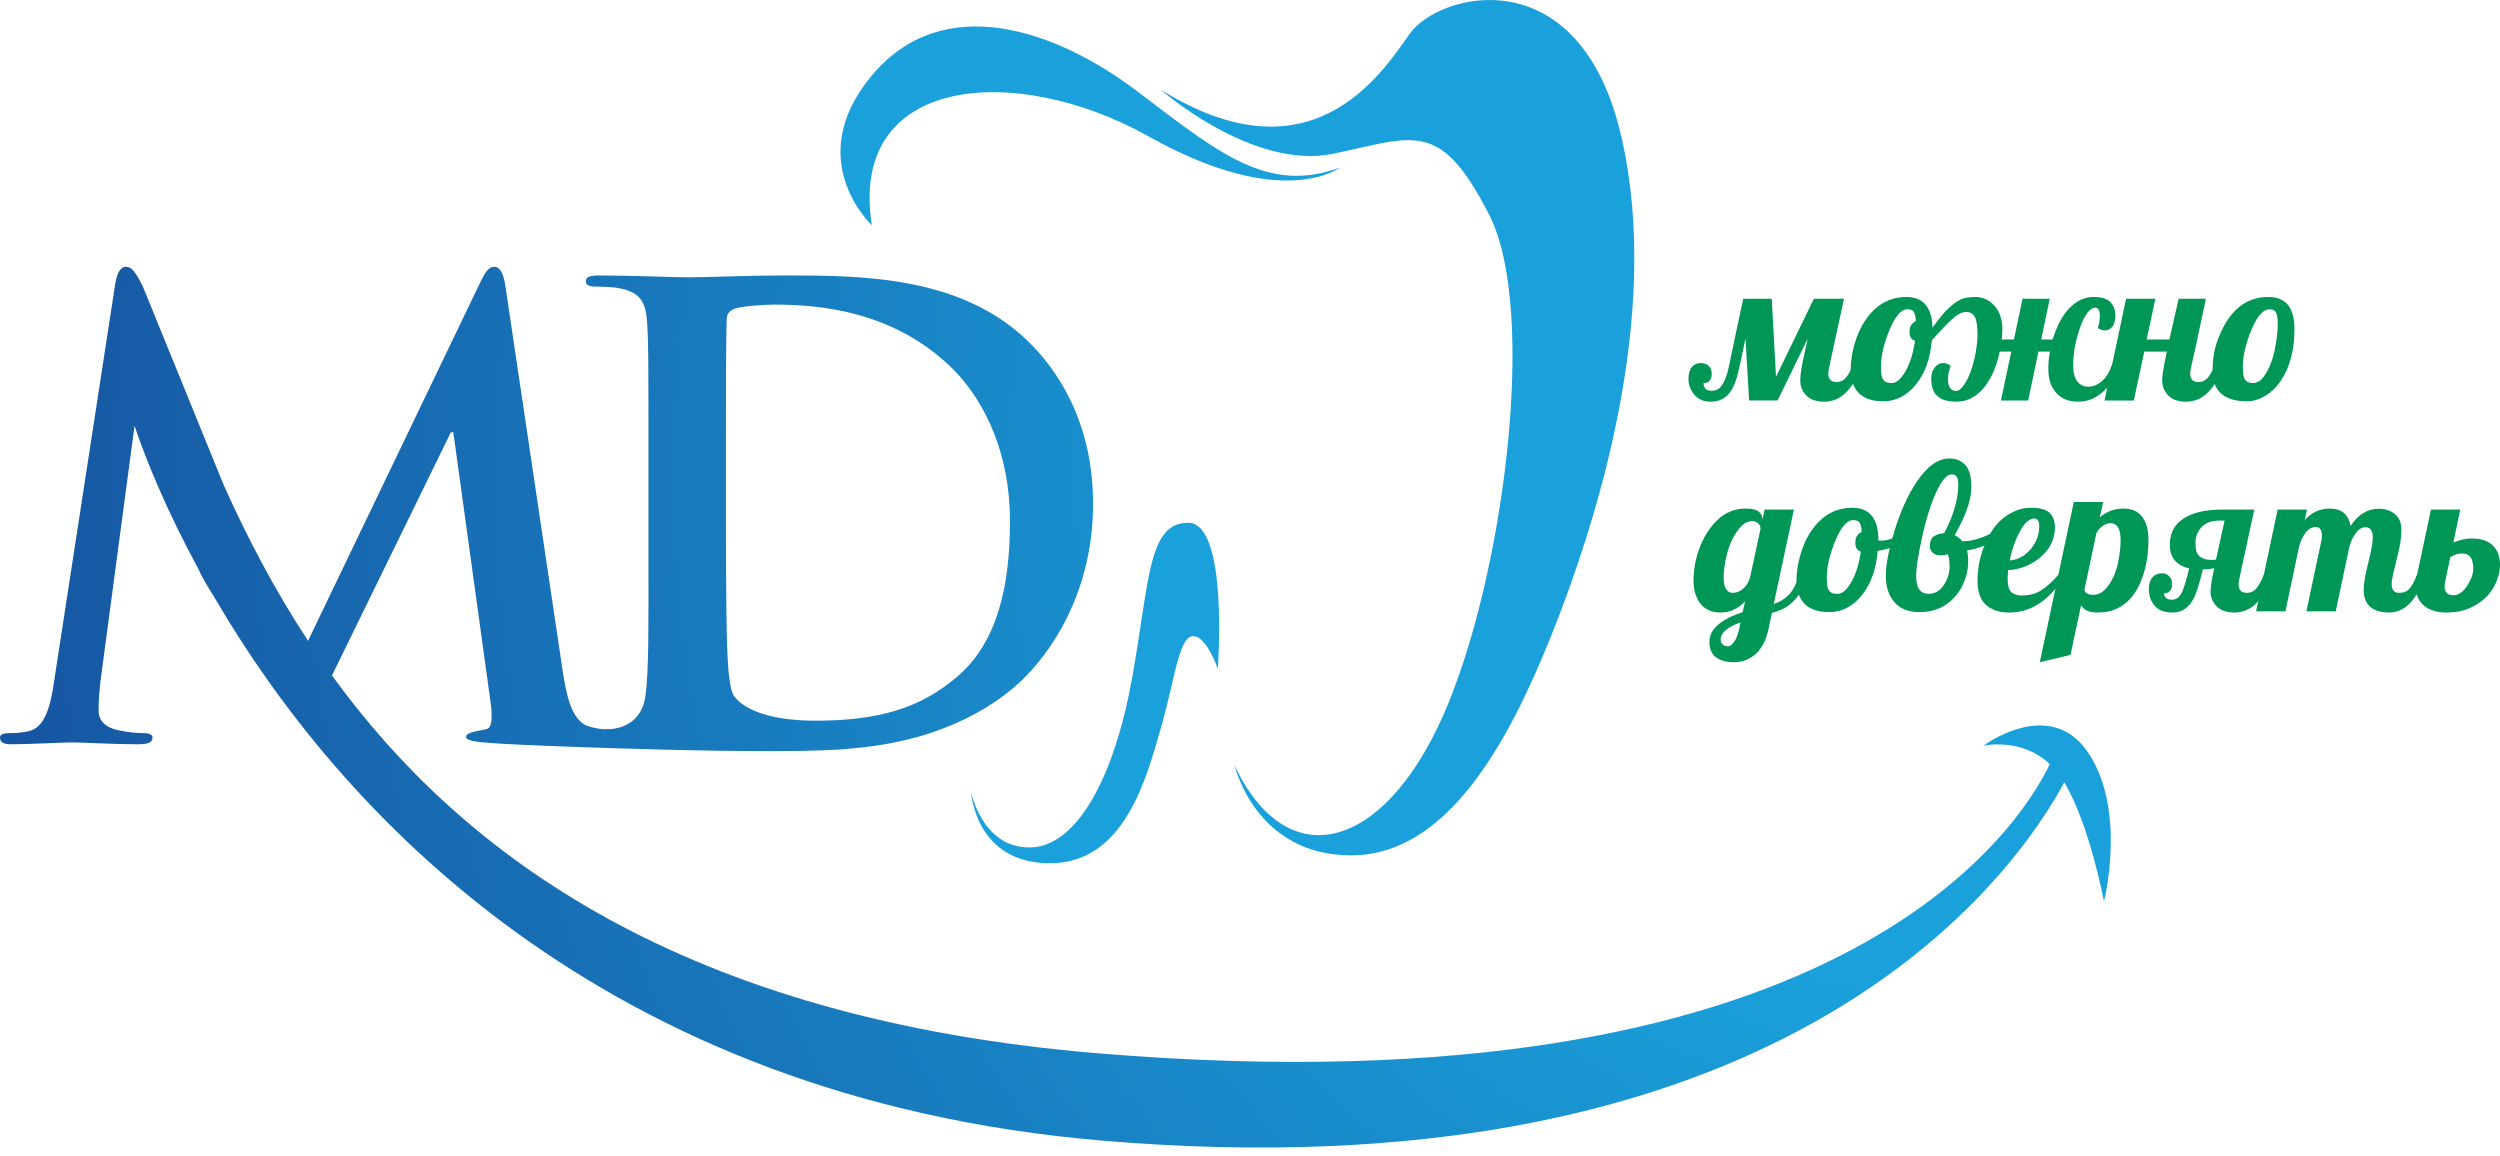
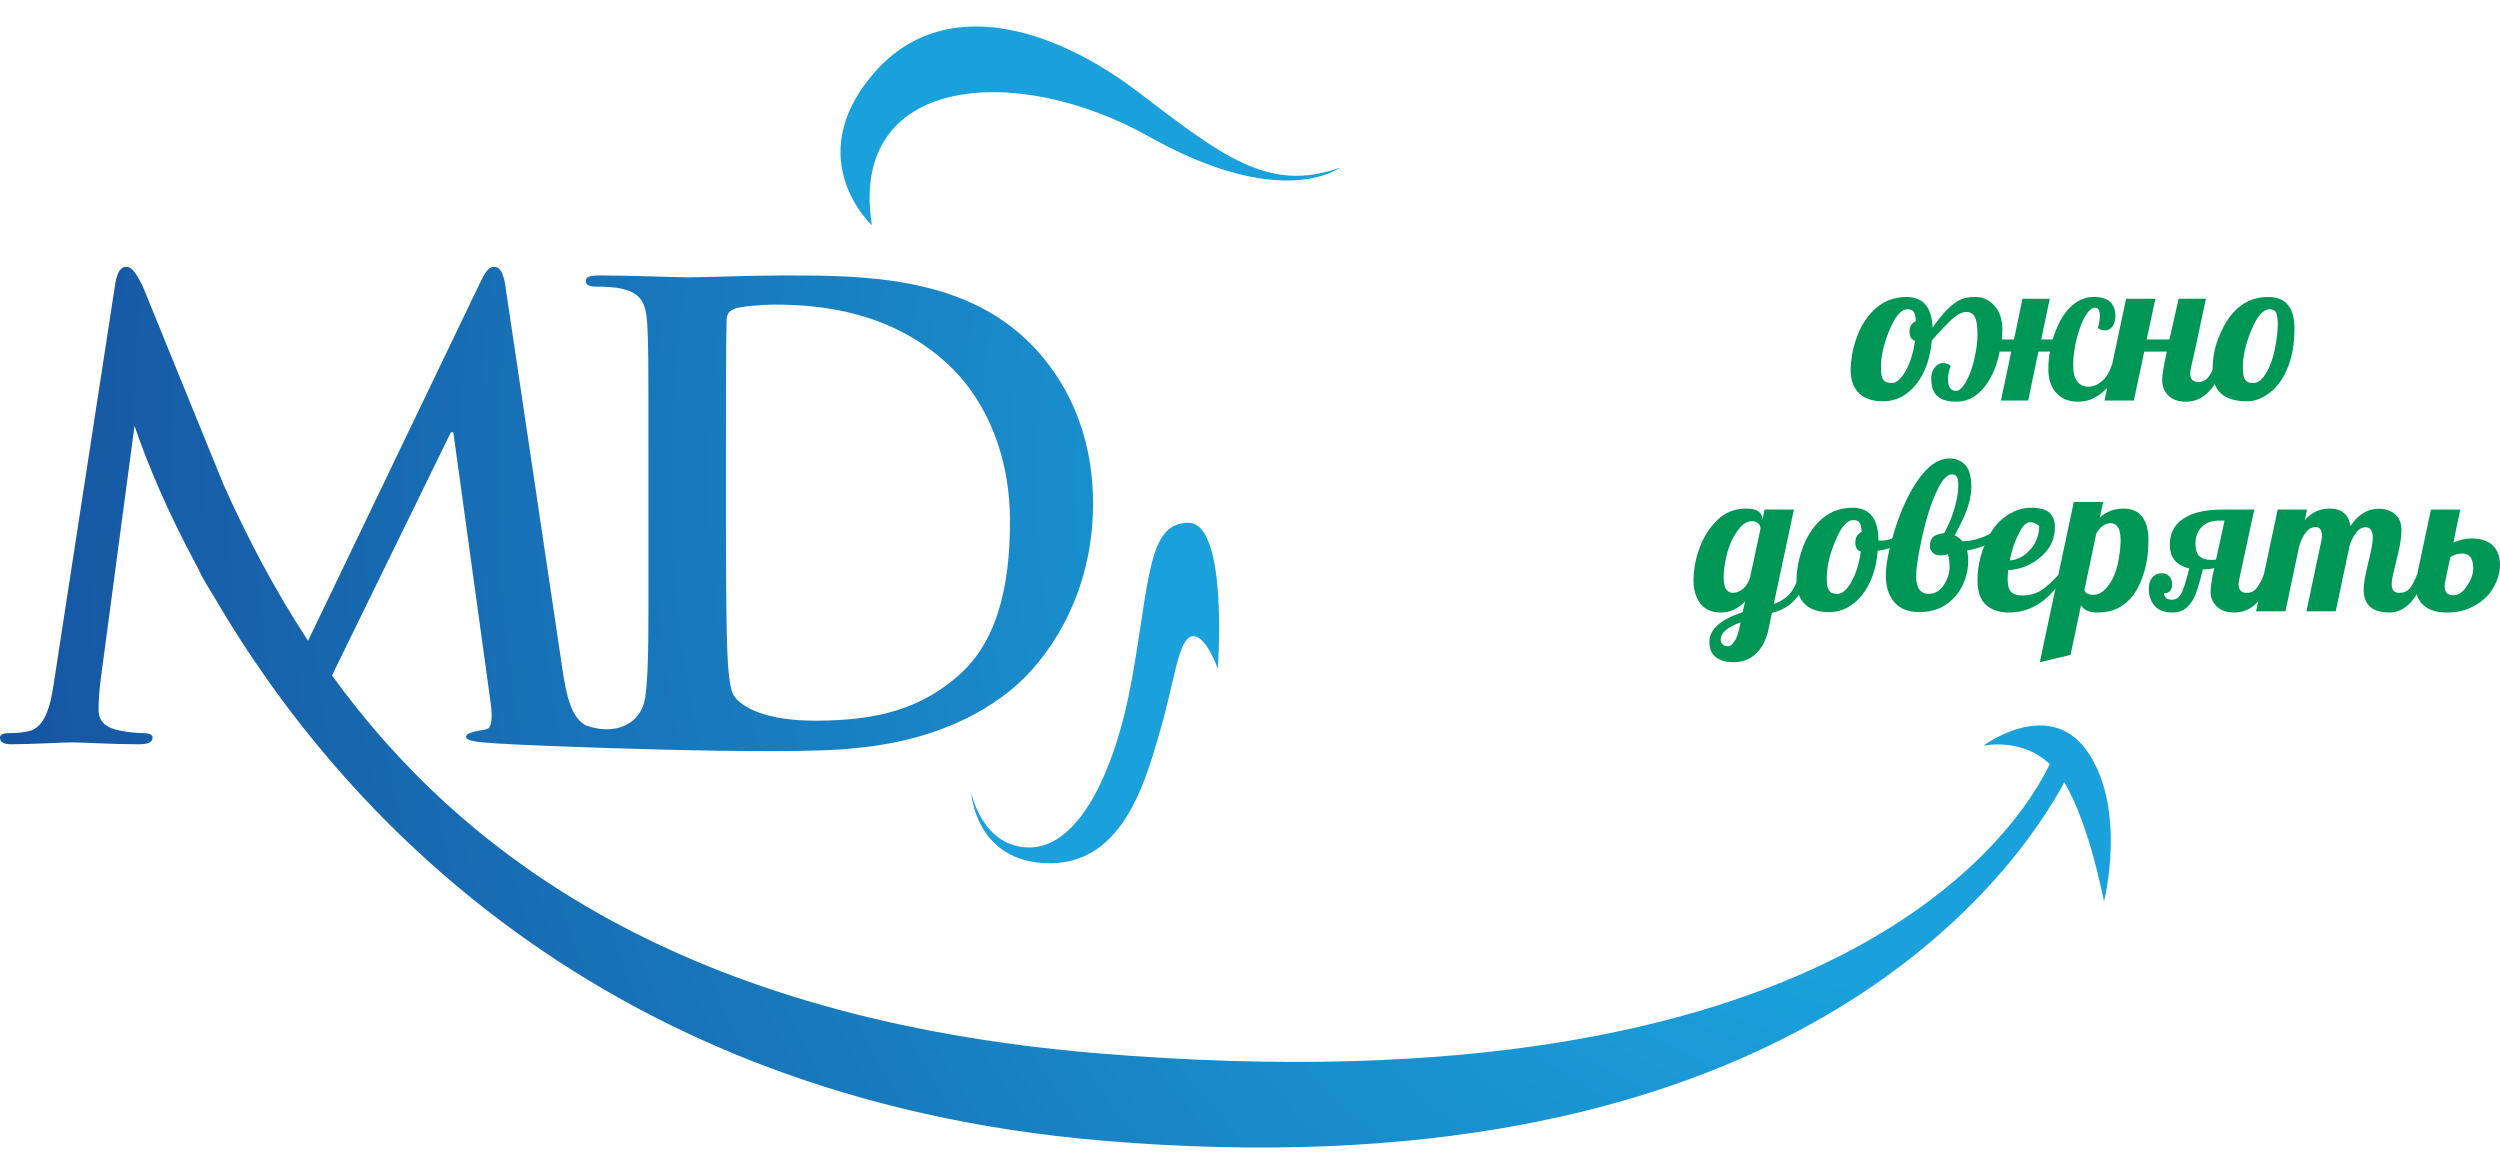
<svg xmlns="http://www.w3.org/2000/svg" width="106" height="49" viewBox="0 0 106 49" fill="none">
  <path fill-rule="evenodd" clip-rule="evenodd" d="M20.377 11.942L13.061 27.17C11.613 24.964 10.454 22.726 9.485 20.565L6.048 12.127C5.705 11.443 5.548 11.312 5.337 11.312C5.127 11.312 4.969 11.548 4.892 11.995L2.288 28.927C2.155 29.821 1.946 30.846 1.209 31.005C0.815 31.083 0.631 31.083 0.421 31.083C0.159 31.083 0 31.136 0 31.267C0 31.504 0.21 31.557 0.473 31.557C1.315 31.557 2.577 31.478 3.076 31.478C3.55 31.478 4.733 31.557 5.838 31.557C6.232 31.557 6.468 31.504 6.468 31.267C6.468 31.136 6.283 31.083 6.075 31.083C5.81 31.083 5.442 31.057 4.969 30.952C4.524 30.846 4.18 30.61 4.18 30.111C4.18 29.69 4.207 29.348 4.261 28.875L5.704 18.056C6.2 19.521 7.072 21.666 8.427 24.152C8.442 24.189 8.457 24.222 8.467 24.247C8.537 24.409 8.786 24.845 9.139 25.41C14.35 34.309 25.455 46.563 46.738 48.363C74.2 50.687 84.515 38.574 87.433 33.344C87.469 33.282 87.495 33.224 87.522 33.167C88.594 34.933 89.209 38.223 89.209 38.223C89.209 38.223 90.18 34.404 88.561 31.944C86.942 29.484 84.093 31.62 84.093 31.62C84.093 31.62 85.697 31.251 86.912 32.398C85.601 35.124 77.95 47.263 46.572 44.662C28.985 43.204 19.615 36.281 14.076 28.639L19.116 18.331H19.221L20.799 29.769C20.903 30.505 20.824 30.846 20.666 30.9C20.482 30.978 19.761 31.012 19.761 31.242C19.761 31.471 20.592 31.478 21.197 31.53C22.178 31.604 33.491 32.064 36.205 31.725C40.119 31.384 42.404 29.79 43.479 28.69C44.953 27.192 46.346 24.668 46.346 21.355C46.346 18.226 45.111 16.044 43.794 14.677C40.93 11.679 36.539 11.679 33.253 11.679C31.675 11.679 30.018 11.758 29.203 11.758C28.468 11.758 26.811 11.679 25.417 11.679C25.024 11.679 24.838 11.733 24.838 11.916C24.838 12.1 24.996 12.153 25.286 12.153C25.653 12.153 26.1 12.179 26.311 12.231C27.179 12.415 27.389 12.836 27.442 13.73C27.494 14.571 27.494 15.308 27.494 19.305V23.932C27.494 26.351 27.517 28.431 27.364 29.532C27.184 30.811 25.958 31.183 24.818 30.746C24.251 30.412 24.027 29.65 23.823 28.217L21.428 12.127C21.351 11.575 21.192 11.312 20.954 11.312C20.719 11.312 20.587 11.521 20.377 11.942ZM31.122 29.506C30.913 29.217 30.86 28.164 30.834 27.507C30.808 27.007 30.78 24.983 30.78 22.195V18.884C30.78 16.807 30.78 14.519 30.808 13.625C30.808 13.336 30.885 13.204 31.122 13.1C31.333 12.995 32.307 12.915 32.831 12.915C34.883 12.915 37.88 13.231 40.299 15.545C41.428 16.622 42.823 18.778 42.823 22.117C42.823 24.826 42.295 27.218 40.614 28.665C39.037 30.031 37.248 30.557 34.568 30.557C32.49 30.557 31.465 30.005 31.122 29.506Z" fill="url(#paint0_radial_44_47)" />
-   <path d="M78.953 15.435C78.59 16.5 78.055 17.032 77.347 17.032C77.015 17.032 76.763 16.945 76.588 16.771C76.417 16.594 76.331 16.381 76.331 16.135C76.331 15.887 76.391 15.5 76.512 14.972L76.648 14.356L75.37 16.981H74.161L74.009 14.348L73.896 14.891C73.825 15.237 73.758 15.543 73.693 15.808C73.628 16.073 73.549 16.296 73.453 16.476C73.253 16.847 72.948 17.032 72.538 17.032C72.235 17.032 72 16.931 71.835 16.729C71.672 16.529 71.591 16.314 71.591 16.084C71.591 15.854 71.637 15.681 71.731 15.566C71.826 15.45 71.948 15.393 72.1 15.393C72.251 15.393 72.369 15.434 72.451 15.517C72.535 15.6 72.577 15.711 72.577 15.85C72.577 15.989 72.541 16.092 72.471 16.158C72.401 16.224 72.321 16.251 72.231 16.24C72.225 16.304 72.245 16.376 72.29 16.453C72.335 16.53 72.431 16.569 72.579 16.569C72.726 16.569 72.847 16.518 72.941 16.417C73.035 16.315 73.112 16.183 73.173 16.018C73.233 15.854 73.284 15.667 73.325 15.456C73.365 15.245 73.409 15.029 73.457 14.807L73.912 12.666H75.122L75.303 15.978L76.909 12.666H78.186C77.851 14.223 77.656 15.121 77.602 15.361C77.547 15.601 77.52 15.759 77.52 15.835C77.52 16.077 77.635 16.198 77.865 16.198C78.04 16.198 78.178 16.13 78.282 15.995C78.387 15.864 78.489 15.677 78.59 15.435H78.953Z" fill="#009756" />
  <path d="M81.195 14.444C81.04 14.405 80.963 14.278 80.963 14.061C80.963 13.845 81.053 13.696 81.233 13.614C81.222 13.432 81.193 13.302 81.146 13.226C81.1 13.151 81.009 13.113 80.875 13.113C80.611 13.113 80.358 13.404 80.116 13.988C79.874 14.57 79.753 15.088 79.753 15.541C79.753 15.818 79.779 15.995 79.829 16.069C79.88 16.144 79.933 16.191 79.989 16.21C80.045 16.23 80.121 16.24 80.217 16.24C80.413 16.24 80.609 16.067 80.803 15.721C80.997 15.376 81.127 14.95 81.195 14.444ZM89.033 13.399C89.033 13.164 88.967 13.046 88.835 13.046C88.616 13.046 88.403 13.325 88.195 13.884C88.001 14.44 87.904 14.975 87.904 15.49C87.904 15.805 87.963 16.034 88.081 16.179C88.199 16.323 88.356 16.396 88.551 16.396C88.746 16.396 88.936 16.317 89.12 16.162C89.304 16.006 89.451 15.764 89.56 15.435H89.922C89.67 16.151 89.275 16.639 88.738 16.898C88.548 16.987 88.338 17.032 88.111 17.032C87.717 17.032 87.409 16.908 87.186 16.659C86.962 16.41 86.85 16.078 86.85 15.663C86.85 15.376 86.873 15.125 86.918 14.908H86.429L85.995 16.982H84.84L85.278 14.908H84.786C84.67 15.49 84.469 15.972 84.183 16.354C83.843 16.806 83.431 17.032 82.948 17.032C82.386 17.032 82.049 16.84 81.936 16.455C81.903 16.346 81.886 16.201 81.886 16.023C81.886 15.844 81.936 15.695 82.038 15.574C82.139 15.454 82.253 15.393 82.381 15.393C82.509 15.393 82.618 15.434 82.707 15.515C82.632 15.723 82.593 15.912 82.593 16.084C82.593 16.255 82.626 16.381 82.689 16.459C82.752 16.538 82.834 16.577 82.935 16.577C83.036 16.577 83.144 16.497 83.26 16.337C83.375 16.177 83.475 15.978 83.561 15.741C83.647 15.503 83.715 15.241 83.768 14.952C83.819 14.665 83.846 14.414 83.846 14.2C83.846 13.829 83.807 13.575 83.732 13.435C83.656 13.296 83.533 13.226 83.362 13.226C83.193 13.226 82.996 13.327 82.773 13.528C82.55 13.729 82.266 14.026 81.924 14.419H81.911C81.844 15.206 81.618 15.835 81.233 16.308C80.848 16.779 80.387 17.015 79.85 17.015C79.187 17.015 78.76 16.771 78.569 16.282C78.501 16.11 78.468 15.921 78.468 15.713C78.468 15.505 78.486 15.294 78.521 15.079C78.556 14.864 78.611 14.643 78.687 14.415C78.859 13.901 79.107 13.484 79.433 13.164C79.821 12.782 80.287 12.591 80.832 12.591C81.54 12.591 81.91 13.025 81.941 13.893C82.458 13.143 82.921 12.723 83.331 12.632C83.461 12.604 83.6 12.591 83.749 12.591C84.069 12.591 84.341 12.715 84.564 12.963C84.788 13.212 84.899 13.544 84.899 13.96C84.899 14.095 84.891 14.24 84.874 14.394H85.392L85.755 12.666H86.909L86.547 14.394H87.032C87.285 13.562 87.662 13.012 88.165 12.742C88.354 12.641 88.55 12.591 88.755 12.591C89.107 12.591 89.35 12.666 89.486 12.818C89.623 12.97 89.691 13.155 89.691 13.374C89.691 13.594 89.647 13.754 89.56 13.857C89.473 13.96 89.372 14.01 89.257 14.01C89.142 14.01 89.039 13.977 88.949 13.909C89.005 13.713 89.033 13.543 89.033 13.399Z" fill="#009756" />
  <path d="M91.675 16.118C91.675 15.921 91.741 15.518 91.874 14.908H90.917L90.475 16.982H89.231L90.146 12.666H91.389L91.018 14.394H91.983L92.375 12.666H93.53L93.075 14.807L92.923 15.473C92.883 15.638 92.864 15.759 92.864 15.835C92.864 16.077 92.979 16.198 93.209 16.198C93.384 16.198 93.523 16.13 93.627 15.995C93.731 15.864 93.833 15.677 93.934 15.435H94.297C93.934 16.5 93.4 17.032 92.691 17.032C92.36 17.032 92.108 16.945 91.937 16.771C91.763 16.594 91.675 16.376 91.675 16.118Z" fill="#009756" />
  <path d="M95.54 16.24C95.692 16.24 95.834 16.157 95.966 15.991C96.227 15.648 96.406 15.164 96.501 14.537C96.552 14.24 96.577 13.98 96.577 13.758C96.577 13.536 96.555 13.373 96.512 13.269C96.468 13.165 96.375 13.113 96.232 13.113C95.959 13.113 95.702 13.404 95.461 13.988C95.219 14.57 95.098 15.088 95.098 15.541C95.098 15.818 95.123 15.995 95.174 16.069C95.224 16.144 95.277 16.191 95.333 16.21C95.39 16.23 95.459 16.24 95.54 16.24ZM95.275 17.015C94.789 17.015 94.424 16.907 94.179 16.691C93.935 16.474 93.813 16.151 93.813 15.72C93.813 15.288 93.867 14.906 93.977 14.571C94.418 13.251 95.151 12.591 96.177 12.591C96.916 12.591 97.285 13.041 97.285 13.943C97.285 14.845 97.09 15.582 96.699 16.155C96.514 16.425 96.293 16.636 96.038 16.788C95.782 16.94 95.528 17.015 95.275 17.015Z" fill="#009756" />
  <path d="M74.646 22.419C74.646 22.289 74.585 22.195 74.465 22.136C74.419 22.111 74.362 22.099 74.292 22.099C74.109 22.099 73.942 22.184 73.79 22.355C73.424 22.768 73.196 23.361 73.103 24.134C73.089 24.252 73.082 24.377 73.082 24.509C73.082 24.765 73.135 24.943 73.242 25.044C73.304 25.106 73.38 25.137 73.47 25.137C73.63 25.137 73.779 25.076 73.917 24.954C74.054 24.831 74.151 24.668 74.207 24.462L74.646 22.419ZM73.798 26.389C73.236 26.591 72.956 26.835 72.956 27.122C72.956 27.237 73.01 27.323 73.12 27.379C73.157 27.396 73.21 27.404 73.28 27.404C73.35 27.404 73.432 27.342 73.525 27.216C73.617 27.092 73.692 26.898 73.748 26.637L73.798 26.389ZM73.993 25.499C73.692 25.814 73.346 25.971 72.956 25.971C72.433 25.971 72.082 25.725 71.902 25.234C71.838 25.057 71.805 24.855 71.805 24.629C71.805 24.403 71.825 24.177 71.864 23.951C71.904 23.724 71.964 23.499 72.045 23.274C72.225 22.779 72.482 22.371 72.816 22.048C73.151 21.725 73.554 21.563 74.026 21.563C74.273 21.563 74.452 21.604 74.562 21.688C74.671 21.77 74.725 21.875 74.725 22.001V22.052L74.818 21.605H76.062L75.207 25.609C75.468 25.522 75.683 25.389 75.853 25.211C76.023 25.032 76.17 24.753 76.293 24.374H76.656C76.437 25.116 76.065 25.605 75.543 25.841C75.4 25.905 75.262 25.955 75.13 25.988L74.999 26.612C74.89 27.165 74.671 27.565 74.342 27.809C74.1 27.988 73.824 28.078 73.512 28.078C73.201 28.078 72.95 28.009 72.762 27.872C72.573 27.734 72.479 27.514 72.479 27.21C72.479 26.685 72.948 26.266 73.886 25.955L73.993 25.499Z" fill="#009756" />
  <path d="M78.898 23.384C78.743 23.344 78.666 23.217 78.666 23C78.666 22.784 78.755 22.635 78.936 22.553C78.925 22.371 78.896 22.241 78.849 22.166C78.803 22.09 78.712 22.052 78.578 22.052C78.313 22.052 78.06 22.343 77.819 22.927C77.577 23.509 77.456 24.027 77.456 24.48C77.456 24.757 77.481 24.934 77.532 25.008C77.583 25.083 77.636 25.13 77.692 25.149C77.748 25.169 77.824 25.179 77.92 25.179C78.116 25.179 78.312 25.006 78.506 24.66C78.7 24.315 78.83 23.89 78.898 23.384ZM81.144 22.642C80.796 23.008 80.286 23.246 79.614 23.358C79.547 24.145 79.321 24.774 78.936 25.247C78.551 25.718 78.09 25.954 77.553 25.954C76.89 25.954 76.463 25.71 76.272 25.221C76.204 25.05 76.171 24.86 76.171 24.652C76.171 24.444 76.188 24.233 76.224 24.018C76.259 23.803 76.314 23.582 76.39 23.354C76.561 22.84 76.81 22.423 77.136 22.103C77.524 21.721 77.99 21.529 78.535 21.529C79.274 21.529 79.644 21.989 79.644 22.908V22.916C79.671 22.921 79.719 22.924 79.787 22.924C79.941 22.924 80.141 22.875 80.383 22.777C80.626 22.678 80.855 22.555 81.068 22.406L81.144 22.642Z" fill="#009756" />
  <path d="M81.245 24.429C81.245 24.929 81.421 25.179 81.772 25.179C82.039 25.179 82.254 25.054 82.417 24.804C82.58 24.554 82.662 24.299 82.662 24.039C82.662 23.779 82.636 23.599 82.585 23.498C82.496 23.531 82.387 23.548 82.261 23.548C82.135 23.548 82.03 23.511 81.949 23.436C81.868 23.362 81.827 23.268 81.827 23.156C81.827 22.965 81.879 22.829 81.985 22.749C82.09 22.669 82.238 22.622 82.43 22.608C82.694 22.131 82.877 21.628 82.981 21.099C83.015 20.919 83.032 20.745 83.032 20.575C83.032 20.405 83.01 20.286 82.965 20.216C82.92 20.148 82.849 20.113 82.754 20.113C82.577 20.113 82.391 20.296 82.198 20.661C81.877 21.268 81.603 22.17 81.376 23.367C81.289 23.825 81.245 24.179 81.245 24.429ZM83.403 23.341C83.434 23.439 83.45 23.607 83.45 23.841C83.45 24.076 83.403 24.324 83.31 24.587C83.217 24.849 83.083 25.082 82.906 25.285C82.518 25.731 82.014 25.954 81.393 25.954C80.918 25.954 80.56 25.814 80.32 25.533C80.08 25.252 79.96 24.879 79.96 24.414C79.96 23.949 80.076 23.332 80.31 22.562C80.562 21.724 80.879 21.019 81.257 20.446C81.702 19.775 82.17 19.439 82.662 19.439C82.931 19.439 83.152 19.53 83.325 19.711C83.498 19.892 83.584 20.206 83.584 20.653C83.584 21.099 83.428 21.631 83.116 22.246L82.881 22.693C83.004 22.755 83.112 22.84 83.205 22.949C83.584 22.949 84.001 22.833 84.456 22.6C84.582 22.535 84.692 22.47 84.785 22.406L84.866 22.642C84.528 22.996 84.041 23.229 83.403 23.341Z" fill="#009756" />
-   <path d="M86.463 22.297C86.463 22.088 86.391 21.985 86.248 21.985C86.037 21.99 85.834 22.176 85.637 22.543C85.44 22.91 85.298 23.316 85.211 23.763C85.543 23.741 85.835 23.586 86.086 23.299C86.337 23.013 86.463 22.678 86.463 22.297ZM87.567 24.374C86.921 25.439 86.13 25.971 85.195 25.971C84.784 25.971 84.457 25.865 84.212 25.653C83.968 25.441 83.846 25.091 83.846 24.602C83.846 23.945 84.013 23.308 84.347 22.693C84.603 22.224 84.952 21.889 85.393 21.69C85.62 21.583 85.856 21.529 86.1 21.529C86.499 21.529 86.77 21.605 86.914 21.755C87.057 21.905 87.129 22.105 87.129 22.355C87.129 22.847 86.931 23.265 86.535 23.609C86.139 23.953 85.675 24.143 85.144 24.176C85.13 24.339 85.123 24.454 85.123 24.521C85.123 24.817 85.175 25.011 85.279 25.105C85.383 25.2 85.529 25.247 85.717 25.247C86.048 25.247 86.327 25.173 86.554 25.025C86.78 24.878 87.019 24.661 87.272 24.374H87.567Z" fill="#009756" />
+   <path d="M86.463 22.297C86.037 21.99 85.834 22.176 85.637 22.543C85.44 22.91 85.298 23.316 85.211 23.763C85.543 23.741 85.835 23.586 86.086 23.299C86.337 23.013 86.463 22.678 86.463 22.297ZM87.567 24.374C86.921 25.439 86.13 25.971 85.195 25.971C84.784 25.971 84.457 25.865 84.212 25.653C83.968 25.441 83.846 25.091 83.846 24.602C83.846 23.945 84.013 23.308 84.347 22.693C84.603 22.224 84.952 21.889 85.393 21.69C85.62 21.583 85.856 21.529 86.1 21.529C86.499 21.529 86.77 21.605 86.914 21.755C87.057 21.905 87.129 22.105 87.129 22.355C87.129 22.847 86.931 23.265 86.535 23.609C86.139 23.953 85.675 24.143 85.144 24.176C85.13 24.339 85.123 24.454 85.123 24.521C85.123 24.817 85.175 25.011 85.279 25.105C85.383 25.2 85.529 25.247 85.717 25.247C86.048 25.247 86.327 25.173 86.554 25.025C86.78 24.878 87.019 24.661 87.272 24.374H87.567Z" fill="#009756" />
  <path d="M89.914 22.899C89.914 22.422 89.77 22.183 89.48 22.183C89.381 22.183 89.278 22.218 89.171 22.288C89.062 22.358 88.967 22.465 88.886 22.608L88.376 25.023C88.427 25.155 88.549 25.221 88.744 25.221C88.94 25.221 89.115 25.14 89.269 24.977C89.57 24.656 89.764 24.198 89.851 23.603C89.893 23.339 89.914 23.105 89.914 22.899ZM88.237 25.664L87.79 27.767L86.488 28.079L87.929 21.285H89.173L89.033 21.934C89.32 21.687 89.656 21.563 90.041 21.563C90.538 21.563 90.862 21.802 91.014 22.279C91.067 22.454 91.094 22.654 91.094 22.88C91.094 23.107 91.081 23.333 91.054 23.559C91.027 23.785 90.982 24.011 90.917 24.237C90.852 24.463 90.767 24.681 90.662 24.888C90.557 25.096 90.426 25.281 90.268 25.442C90.111 25.604 89.925 25.732 89.709 25.828C89.495 25.924 89.226 25.971 88.905 25.971C88.583 25.971 88.361 25.869 88.237 25.664Z" fill="#009756" />
  <path d="M94.322 22.073H94.116C93.773 22.073 93.516 22.166 93.344 22.351C93.173 22.536 93.087 22.766 93.087 23.04C93.087 23.314 93.148 23.499 93.269 23.594C93.389 23.69 93.537 23.738 93.712 23.738H93.846C93.889 23.738 93.926 23.732 93.96 23.721L94.322 22.073ZM92.822 24.1C92.274 23.974 92 23.639 92 23.097C92 22.401 92.397 21.942 93.193 21.723C93.482 21.645 93.842 21.605 94.271 21.605H95.582C95.248 23.162 95.054 24.06 94.999 24.3C94.944 24.54 94.916 24.698 94.916 24.774C94.916 25.016 95.032 25.137 95.262 25.137C95.436 25.137 95.575 25.07 95.679 24.936C95.783 24.803 95.886 24.615 95.987 24.374H96.35C95.987 25.439 95.452 25.971 94.744 25.971C94.412 25.971 94.16 25.884 93.987 25.708C93.815 25.532 93.728 25.331 93.728 25.103C93.728 24.876 93.78 24.538 93.884 24.091C93.726 24.125 93.565 24.142 93.399 24.142C93.239 24.811 93.099 25.243 92.978 25.438C92.857 25.633 92.728 25.771 92.59 25.851C92.452 25.931 92.292 25.971 92.11 25.971C91.778 25.971 91.529 25.878 91.362 25.691C91.195 25.504 91.111 25.262 91.111 24.964C91.111 24.666 91.215 24.464 91.423 24.357C91.488 24.323 91.575 24.307 91.684 24.307C91.794 24.307 91.89 24.348 91.973 24.431C92.056 24.514 92.097 24.625 92.097 24.764C92.097 24.903 92.062 25.006 91.992 25.072C91.921 25.138 91.842 25.165 91.752 25.154C91.768 25.336 91.879 25.428 92.085 25.428C92.29 25.428 92.44 25.305 92.537 25.061C92.635 24.817 92.729 24.496 92.822 24.1Z" fill="#009756" />
  <path d="M101.322 25.971C100.586 25.971 100.219 25.647 100.219 24.998C100.219 24.762 100.283 24.386 100.412 23.869C100.541 23.351 100.606 22.995 100.606 22.798C100.606 22.503 100.502 22.355 100.295 22.355C100.086 22.355 99.901 22.52 99.738 22.848C99.69 22.941 99.651 23.042 99.62 23.152L99.034 25.921H97.791L98.423 22.941C98.44 22.874 98.449 22.802 98.449 22.726C98.449 22.474 98.363 22.347 98.193 22.347C98.023 22.347 97.879 22.426 97.759 22.585C97.64 22.744 97.549 22.933 97.487 23.152L96.902 25.921H95.658L96.573 21.605H97.816L97.724 22.052C98.01 21.726 98.361 21.563 98.777 21.563C99.286 21.563 99.581 21.811 99.662 22.305C99.98 21.816 100.38 21.571 100.864 21.571C101.135 21.571 101.363 21.647 101.546 21.799C101.729 21.951 101.82 22.173 101.82 22.465C101.82 22.757 101.773 23.095 101.676 23.477L101.474 24.32C101.429 24.502 101.407 24.651 101.407 24.766C101.407 25.014 101.512 25.137 101.723 25.137C101.917 25.137 102.066 25.075 102.17 24.951C102.274 24.828 102.376 24.635 102.478 24.374H102.84C102.626 25.009 102.356 25.454 102.031 25.71C101.806 25.884 101.57 25.971 101.322 25.971Z" fill="#009756" />
  <path d="M103.678 24.644C103.661 24.694 103.653 24.775 103.653 24.884C103.653 25.12 103.777 25.238 104.023 25.238C104.237 25.238 104.431 25.105 104.605 24.84C104.779 24.574 104.866 24.331 104.866 24.109C104.866 23.681 104.712 23.468 104.403 23.468C104.22 23.468 104.05 23.52 103.893 23.624L103.678 24.644ZM104.023 23.004C104.299 22.889 104.553 22.831 104.787 22.831C105.197 22.831 105.501 22.933 105.701 23.135C105.901 23.337 106 23.606 106 23.942C106 24.278 105.9 24.614 105.699 24.952C105.498 25.289 105.188 25.558 104.769 25.76C104.48 25.901 104.133 25.971 103.729 25.971C103.324 25.971 103.006 25.873 102.774 25.676C102.543 25.48 102.427 25.21 102.427 24.867C102.427 24.712 102.446 24.548 102.485 24.374L103.072 21.605H104.314L104.023 23.004Z" fill="#009756" />
  <path d="M56.805 7.11C53.769 8.207 51.757 6.561 48.246 3.892C44.735 1.222 39.969 -0.388 36.969 3.197C33.971 6.781 36.969 9.553 36.969 9.553C35.951 3.197 43.053 2.611 48.722 5.794C54.391 8.976 56.805 7.11 56.805 7.11Z" fill="#1AA1DB" />
-   <path d="M68.749 5.807C66.992 -1.851 61.009 -0.345 59.754 1.455C58.498 3.254 55.528 7.731 49.21 3.798C49.21 3.798 53.101 7.228 56.531 6.518C59.963 5.806 61.05 5.011 63.143 9.111C65.235 13.213 63.728 24.635 61.176 30.367C58.624 36.1 54.564 37.146 52.348 32.459C52.348 32.459 53.226 36.267 57.285 36.267C61.343 36.267 63.938 31.538 65.778 26.936C67.619 22.334 70.507 13.463 68.749 5.807Z" fill="#1AA1DB" />
  <path d="M50.381 22.166C48.666 22.166 48.749 24.593 47.996 28.778C47.243 32.962 45.653 35.932 43.645 35.932C41.636 35.932 41.176 33.589 41.176 33.589C41.176 33.589 41.343 36.602 44.523 36.602C47.703 36.602 48.624 32.919 49.209 30.912C49.795 28.903 49.963 27.062 50.549 26.978C51.134 26.894 51.636 28.359 51.636 28.359C51.636 28.359 52.097 22.166 50.381 22.166Z" fill="#1AA1DB" />
  <defs>
    <radialGradient id="paint0_radial_44_47" cx="0" cy="0" r="1" gradientUnits="userSpaceOnUse" gradientTransform="translate(82.338 20.276) scale(87.044 87.044)">
      <stop stop-color="#1AA1DB" />
      <stop offset="0.239" stop-color="#1AA1DB" />
      <stop offset="1" stop-color="#16509D" />
    </radialGradient>
  </defs>
</svg>